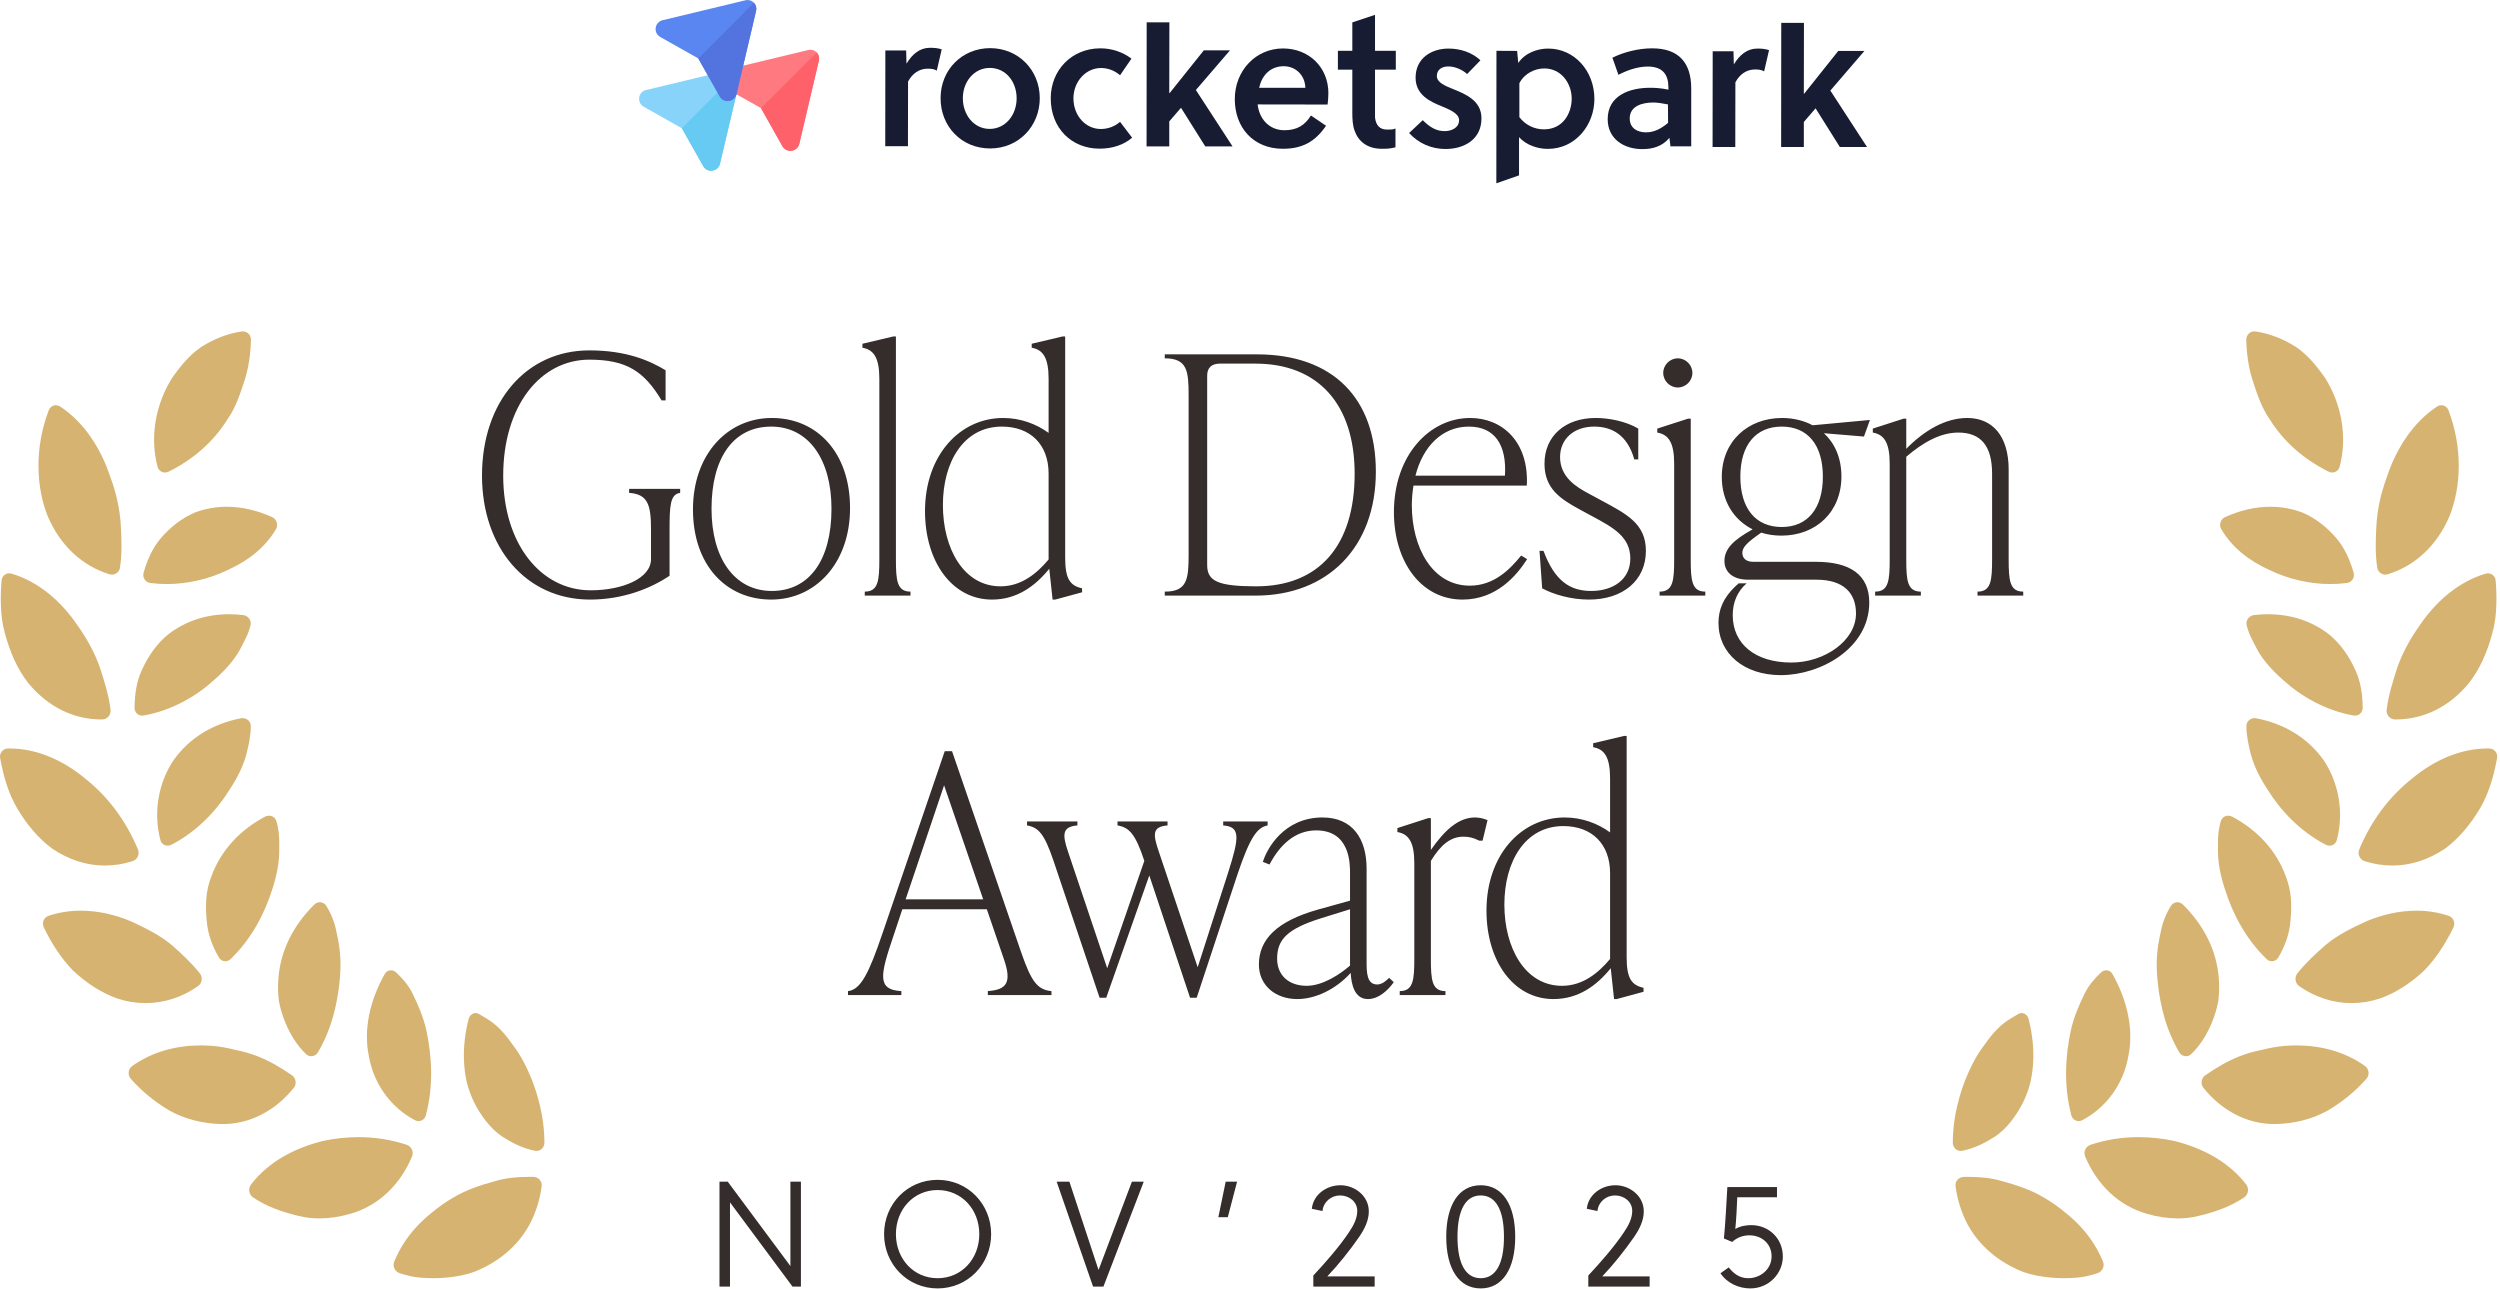
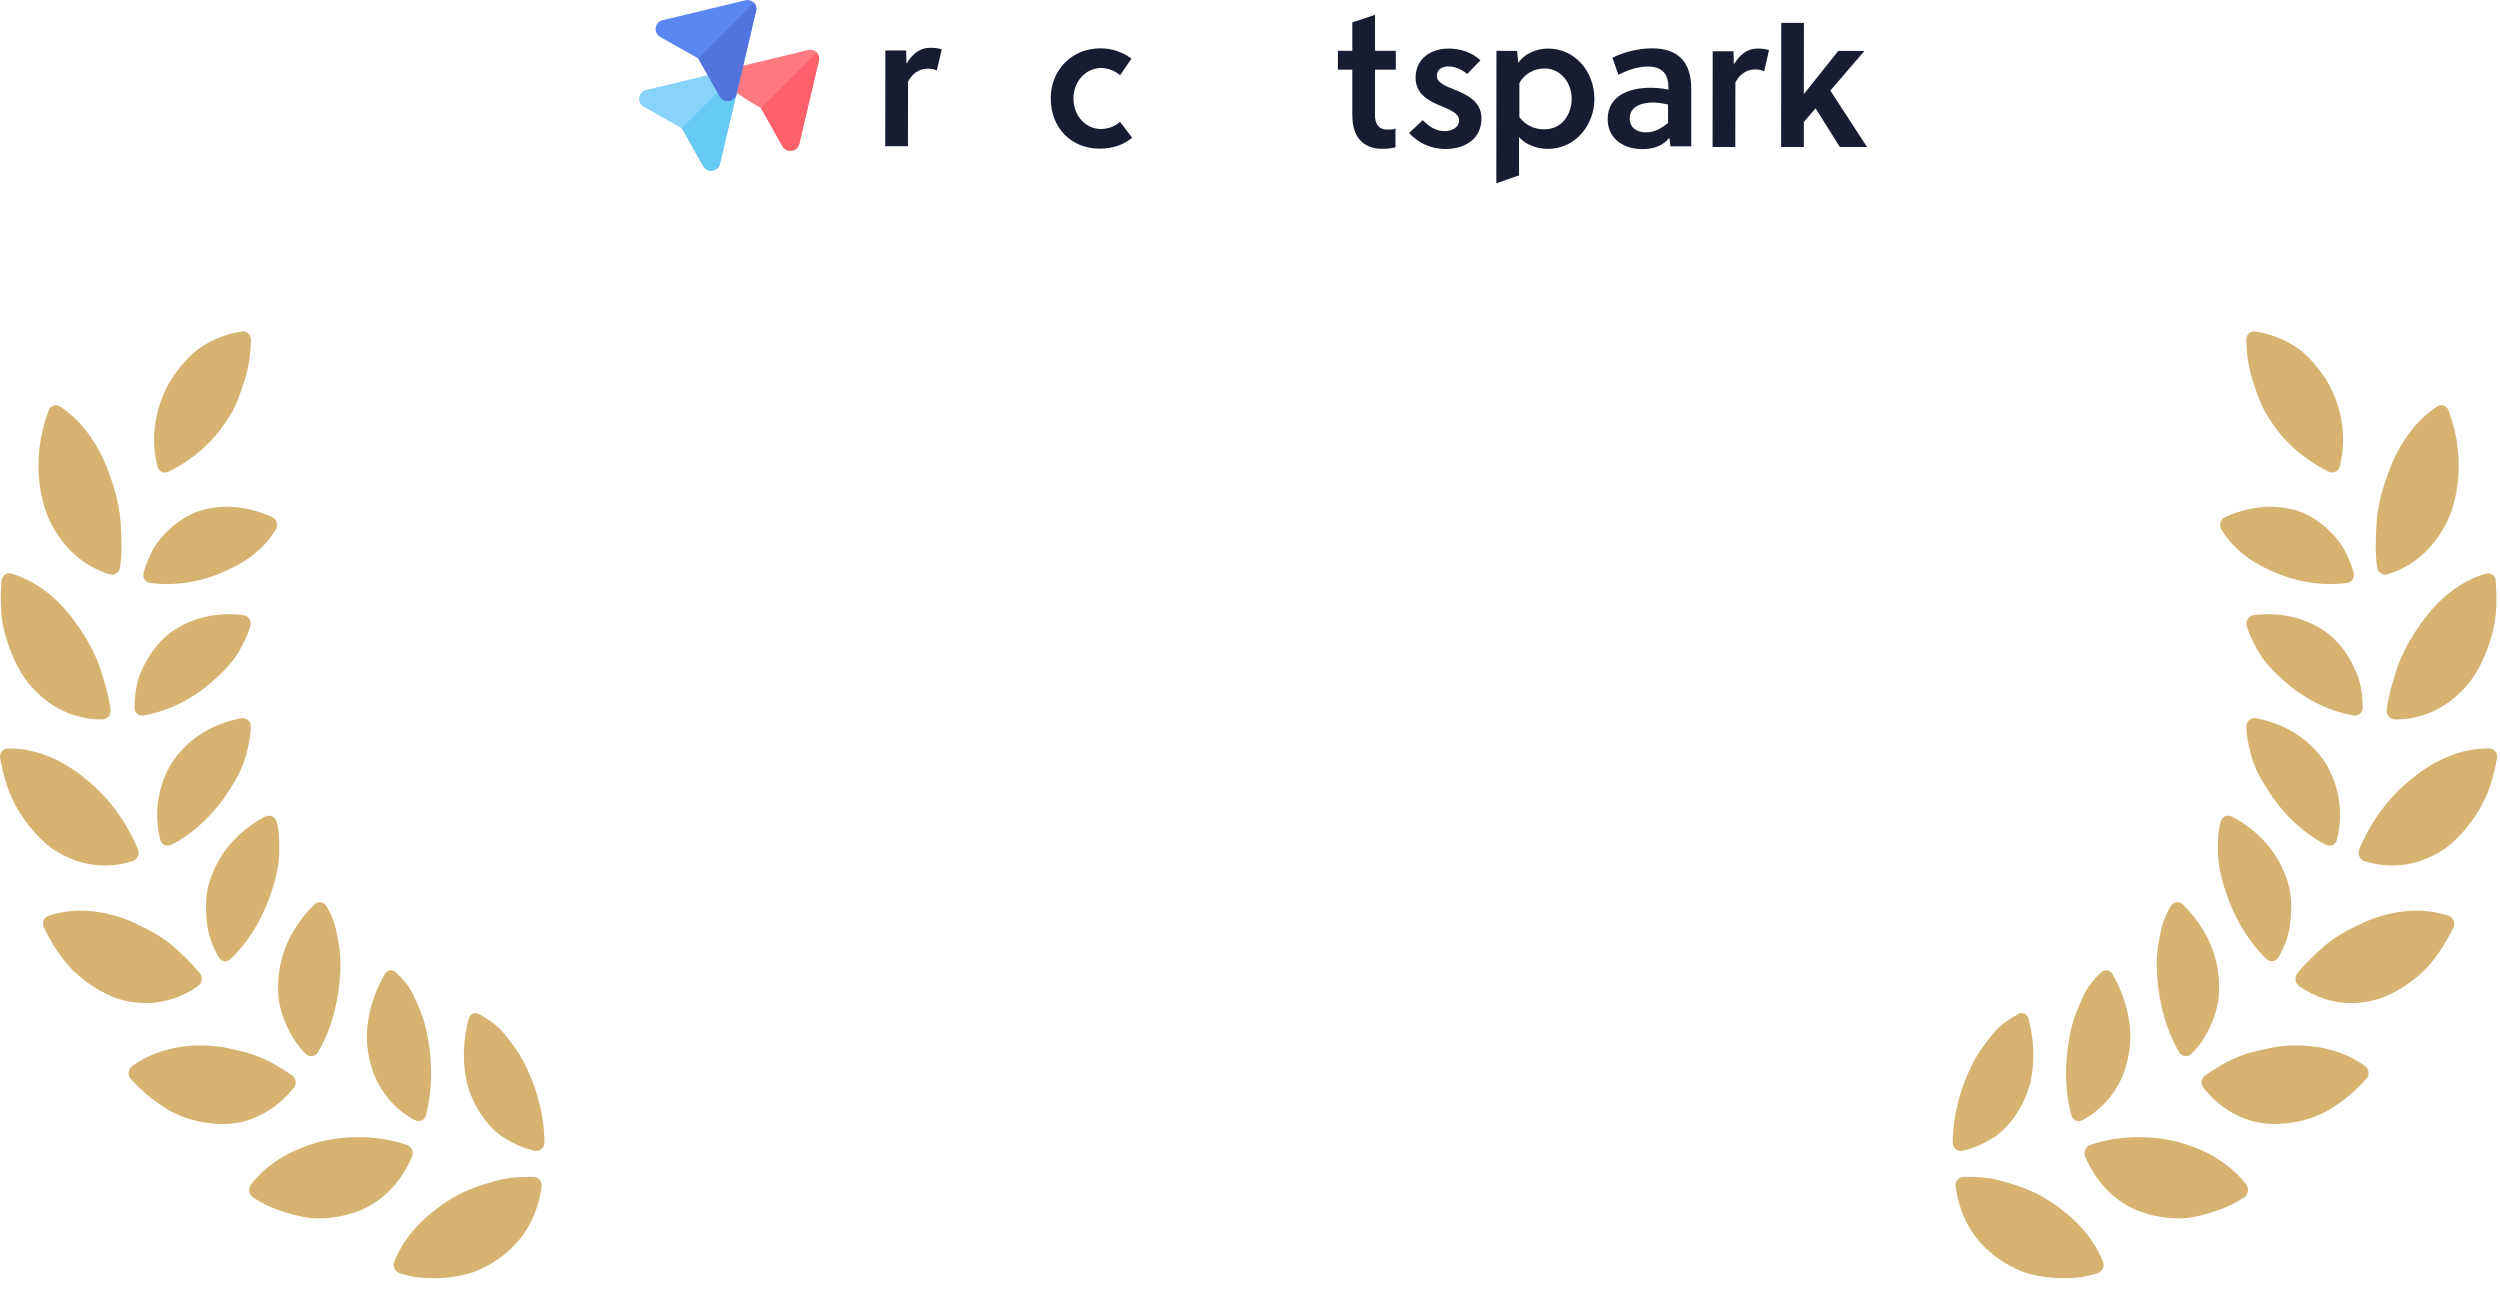
<svg xmlns="http://www.w3.org/2000/svg" width="582" height="300" viewBox="0 0 582 300" fill="none">
  <path fill-rule="evenodd" clip-rule="evenodd" d="M163.754 38.749L158.73 29.855L149.801 24.809C148.239 23.873 148.526 21.506 150.296 20.986L169.897 16.278C170.6 16.174 171.251 16.434 171.694 16.903C172.11 17.345 172.344 17.995 172.214 18.671L167.581 38.229C167.06 39.998 164.691 40.31 163.754 38.749Z" fill="#87D3F9" />
  <path fill-rule="evenodd" clip-rule="evenodd" d="M163.755 38.749L158.731 29.854L171.695 16.876C172.111 17.318 172.346 17.968 172.215 18.645L167.582 38.229C167.061 39.997 164.692 40.309 163.755 38.749Z" fill="#66CAF2" />
-   <path fill-rule="evenodd" clip-rule="evenodd" d="M182.187 34.096L177.163 25.176L168.26 20.156C166.672 19.194 166.985 16.853 168.755 16.307L188.357 11.6C189.059 11.495 189.71 11.755 190.153 12.224C190.569 12.666 190.803 13.316 190.673 13.992L186.066 33.576C185.519 35.371 183.15 35.657 182.187 34.096Z" fill="#FF7981" />
+   <path fill-rule="evenodd" clip-rule="evenodd" d="M182.187 34.096L177.163 25.176C166.672 19.194 166.985 16.853 168.755 16.307L188.357 11.6C189.059 11.495 189.71 11.755 190.153 12.224C190.569 12.666 190.803 13.316 190.673 13.992L186.066 33.576C185.519 35.371 183.15 35.657 182.187 34.096Z" fill="#FF7981" />
  <path fill-rule="evenodd" clip-rule="evenodd" d="M182.185 34.097L177.161 25.176L190.125 12.224C190.541 12.666 190.776 13.317 190.645 13.993L186.038 33.577C185.517 35.371 183.148 35.657 182.185 34.097Z" fill="#FF616A" />
  <path fill-rule="evenodd" clip-rule="evenodd" d="M167.58 22.494L162.556 13.599L153.654 8.579C152.066 7.617 152.378 5.276 154.148 4.73L173.724 0.023C174.427 -0.081 175.077 0.179 175.52 0.647C175.936 1.089 176.171 1.739 176.041 2.416L171.433 22C170.912 23.768 168.544 24.08 167.58 22.494Z" fill="#5A86F2" />
  <path fill-rule="evenodd" clip-rule="evenodd" d="M167.579 22.495L162.555 13.6L175.519 0.648C175.935 1.09 176.17 1.74 176.039 2.417L171.432 22C170.911 23.769 168.542 24.081 167.579 22.495Z" fill="#5374DE" />
  <path d="M322.837 30.162C321.171 30.162 320.286 29.096 320.103 27.327C320.103 26.625 320.103 26.105 320.103 25.481V16.222H324.945V11.827H320.103V3.452L314.819 5.221V11.827H311.461V16.222H314.819V26.261C314.819 27.77 314.897 29.174 315.34 30.396C316.225 32.945 318.333 34.636 321.691 34.636C323.357 34.636 323.644 34.558 324.867 34.297V29.902C324.346 30.162 323.982 30.162 322.837 30.162Z" fill="#171C33" />
  <path d="M211.031 14.818C212.359 12.608 214.129 11.125 216.498 11.125C217.565 11.125 218.346 11.203 219.231 11.489L218.086 16.431C217.461 16.067 216.758 15.989 215.977 15.989C214.025 15.989 212.437 17.055 211.396 18.98L211.37 34.038H206.085L206.111 11.749H210.953L211.031 14.818Z" fill="#171C33" />
-   <path d="M242.059 22.858C242.059 29.386 237.113 34.562 230.501 34.562C223.785 34.562 218.943 29.36 218.969 22.832C218.969 16.304 223.915 11.207 230.527 11.207C237.139 11.233 242.059 16.356 242.059 22.858ZM230.423 15.81C226.805 15.81 224.15 18.983 224.15 22.858C224.15 26.811 226.779 30.01 230.397 30.01C234.015 30.01 236.671 26.837 236.671 22.884C236.671 18.983 234.12 15.81 230.423 15.81Z" fill="#171C33" />
  <path d="M263.562 32.059C261.609 33.724 258.98 34.608 255.987 34.608C249.453 34.608 244.611 29.848 244.611 22.878C244.611 16.35 249.479 11.253 256.169 11.253C258.902 11.253 261.375 12.137 263.405 13.645L260.75 17.521C259.527 16.454 258.017 15.856 256.351 15.83C252.733 15.83 249.921 19.003 249.895 22.878C249.895 27.014 252.811 30.03 256.247 30.03C257.835 30.03 259.423 29.51 260.75 28.366L263.562 32.059Z" fill="#171C33" />
-   <path d="M280.587 34.087L274.939 25.089L272.205 28.262V34.087H266.921L266.947 5.193H272.231L272.205 21.682H272.283L280.249 11.721H286.34L278.401 20.953L286.939 34.087H280.587Z" fill="#171C33" />
-   <path d="M292.769 24.232C293.108 27.587 295.398 30.318 299.017 30.318C301.932 30.318 303.78 29.173 305.186 26.885L308.7 29.277C306.227 32.893 303.312 34.635 298.652 34.635C291.78 34.635 287.459 29.694 287.459 23.088C287.459 16.378 292.405 11.28 298.678 11.28C304.77 11.28 309.247 15.701 309.247 21.683C309.247 22.463 309.169 23.53 309.065 24.336L292.743 24.31L292.769 24.232ZM298.86 15.415C295.685 15.415 293.732 17.626 293.134 20.435H303.885C303.806 17.548 301.698 15.441 298.86 15.415Z" fill="#171C33" />
  <path d="M341.55 17.237C340.482 16.274 338.816 15.468 337.15 15.468C335.64 15.468 334.495 16.248 334.495 17.679C334.495 19.187 336.343 19.968 338.374 20.774C341.185 21.918 344.908 23.427 344.882 27.562C344.882 32.503 340.821 34.688 336.5 34.688C333.246 34.688 330.226 33.362 328.039 30.969L331.215 27.978C332.803 29.564 334.313 30.527 336.317 30.527C337.905 30.527 339.675 29.747 339.675 27.978C339.675 26.392 337.463 25.507 335.536 24.701C332.881 23.635 329.549 22.048 329.549 18.095C329.549 13.518 333.272 11.307 337.228 11.307C339.962 11.307 342.695 12.191 344.647 14.038L341.55 17.237Z" fill="#171C33" />
  <path d="M353.189 11.853L353.449 14.662C355.037 12.295 357.952 11.307 360.425 11.307C366.517 11.307 371.176 16.509 371.176 23.037C371.176 29.122 366.751 34.662 360.321 34.662C357.952 34.662 355.297 33.778 353.631 31.931V40.826L348.347 42.672L348.373 11.827L353.189 11.853ZM353.709 27.276C355.219 29.226 357.328 30.111 359.436 30.111C363.835 30.111 365.866 26.418 365.892 22.985C365.892 19.369 363.419 15.936 359.54 15.936C357.432 15.936 354.959 16.977 353.709 19.369V27.276Z" fill="#171C33" />
  <path d="M388.901 34.192L388.641 32.085C387.053 34.01 384.84 34.738 382.289 34.712C378.15 34.712 374.271 32.423 374.271 27.742C374.271 22.202 379.4 20.433 384.163 20.433C385.309 20.433 386.714 20.512 388.407 20.876V20.355C388.407 17.364 387.079 15.518 383.643 15.492C381.092 15.492 378.619 16.454 376.77 17.416L375.365 13.437C378.02 12.111 381.456 11.253 384.632 11.253C390.984 11.253 393.717 14.79 393.717 20.59V34.062H388.953L388.901 34.192ZM388.302 24.309C386.975 24.049 385.829 23.866 384.866 23.866C382.393 23.866 379.4 24.647 379.4 27.56C379.4 29.848 381.17 30.811 383.2 30.811C385.153 30.811 386.741 29.926 388.328 28.6L388.302 24.309Z" fill="#171C33" />
  <path d="M403.635 15C404.963 12.789 406.733 11.307 409.102 11.307C410.169 11.307 410.95 11.385 411.835 11.671L410.69 16.613C410.065 16.248 409.362 16.17 408.581 16.17C406.629 16.17 405.041 17.237 404 19.161L403.974 34.22H398.689L398.715 11.931H403.557L403.635 15Z" fill="#171C33" />
  <path d="M428.315 34.219L422.666 25.221L419.933 28.394V34.219H414.649L414.675 5.325H419.959L419.933 21.814H420.011L427.951 11.852H434.042L426.103 21.085L434.641 34.219H428.315Z" fill="#171C33" />
-   <path d="M137.359 139.582C122.393 139.582 112.209 127.393 112.209 110.73C112.209 93.449 122.547 81.569 137.205 81.569C145.845 81.569 151.245 83.96 154.948 86.197V93.218H154.023C149.934 86.429 145.845 83.729 137.205 83.729C125.787 83.729 117.147 94.529 117.147 110.73C117.147 126.468 125.787 137.422 137.513 137.422C144.919 137.422 151.554 134.645 151.554 130.171V123.382C151.554 117.673 150.937 115.05 146.462 114.741V113.816H158.343V114.741C156.028 115.05 155.874 117.673 155.874 123.382V134.028C151.554 136.96 145.074 139.582 137.359 139.582ZM179.529 139.582C169.037 139.582 161.322 131.559 161.322 118.599C161.322 105.792 169.346 97.306 179.683 97.306C190.175 97.306 197.89 105.33 197.89 118.29C197.89 131.096 189.867 139.582 179.529 139.582ZM179.683 137.577C188.401 137.577 193.57 130.402 193.57 118.444C193.57 106.95 188.247 99.312 179.529 99.312C170.811 99.312 165.643 106.487 165.643 118.444C165.643 129.939 170.966 137.577 179.683 137.577ZM211.962 138.657H201.316V137.731C204.479 137.731 204.711 135.108 204.711 130.171V88.203C204.711 83.266 203.399 81.414 200.776 80.951V80.026L207.951 78.328H208.568V130.171C208.568 135.108 208.799 137.731 211.962 137.731V138.657ZM247.973 78.328V129.862C247.973 134.799 249.13 136.342 251.907 136.96V137.885L245.658 139.582H245.041L244.27 132.408C240.952 136.497 236.709 139.582 230.923 139.582C221.666 139.582 215.34 130.788 215.34 118.984C215.34 106.101 223.363 97.306 233.546 97.306C237.558 97.306 241.261 98.695 244.115 100.778V88.203C244.115 83.266 242.804 81.414 240.181 80.951V80.026L247.356 78.328H247.973ZM232.929 136.497C237.712 136.497 241.338 133.565 244.115 130.248V110.267C244.115 103.478 239.872 99.312 233.238 99.312C224.366 99.312 219.506 107.49 219.506 117.596C219.506 127.625 224.289 136.497 232.929 136.497ZM292.294 138.657H271.156V137.731C276.402 137.731 276.711 134.799 276.711 129.091V92.06C276.711 86.352 276.402 83.42 271.156 83.42V82.494H292.603C310.347 82.494 320.298 92.755 320.298 109.804C320.298 127.393 309.112 138.657 292.294 138.657ZM292.449 136.497C306.952 136.497 315.361 127.162 315.361 110.267C315.361 94.143 306.875 84.654 292.294 84.654H283.963C282.111 84.654 281.031 85.58 281.031 87.432V131.559C281.031 135.262 283.5 136.497 292.449 136.497ZM354.129 129.322L355.517 130.171C353.049 134.028 348.343 139.582 340.474 139.582C330.831 139.582 324.505 130.788 324.505 119.216C324.505 105.947 332.837 97.306 342.248 97.306C349.732 97.306 355.98 102.861 355.44 113.044H329.056C328.825 114.51 328.671 116.053 328.671 117.596C328.671 127.471 333.454 136.342 342.171 136.342C347.803 136.342 351.506 132.562 354.129 129.322ZM341.94 99.312C335.691 99.312 331.216 104.018 329.519 110.73H350.349C350.812 103.555 347.957 99.312 341.94 99.312ZM369.894 139.582C365.806 139.582 361.717 138.425 359.017 136.96L358.4 128.242H359.325C361.948 135.262 365.497 137.577 370.434 137.577C375.449 137.577 379.538 134.954 379.538 130.016C379.538 124.925 375.449 122.765 370.743 120.219L367.889 118.676C363.337 116.207 359.557 113.816 359.557 107.953C359.557 101.395 364.494 97.306 371.437 97.306C374.6 97.306 378.535 98.078 381.389 99.775V106.95H380.463C378.843 101.164 375.14 99.312 371.129 99.312C366.346 99.312 363.183 102.244 363.183 106.41C363.183 111.116 367.04 113.43 369.972 114.973L372.826 116.516C378.689 119.679 383.164 121.916 383.164 128.242C383.164 135.108 377.84 139.582 369.894 139.582ZM390.595 90.209C388.743 90.209 387.2 88.666 387.2 86.814C387.2 84.963 388.743 83.42 390.595 83.42C392.446 83.42 393.989 84.963 393.989 86.814C393.989 88.666 392.446 90.209 390.595 90.209ZM396.998 138.657H386.352V137.731C389.515 137.731 389.746 135.108 389.746 130.171V107.953C389.746 103.015 388.435 101.164 385.812 100.701V99.775L392.986 97.461H393.604V130.171C393.604 135.108 393.835 137.731 396.998 137.731V138.657ZM408.162 130.788H422.743C430.689 130.788 435.163 133.797 435.163 140.277C435.163 150.923 423.823 157.172 414.565 157.172C406.002 157.172 400.062 152.157 400.062 144.983C400.062 141.897 401.219 139.12 403.996 136.497L404.767 135.802H406.619C404.382 137.731 403.379 140.354 403.379 143.208C403.379 149.92 408.625 154.24 417.034 154.24C424.748 154.24 432.077 149.149 432.077 142.823C432.077 137.962 429.069 134.954 422.897 134.954H407.005C403.147 134.954 401.45 132.948 401.45 130.634C401.45 127.779 403.456 125.773 408.008 123.228C403.687 121.067 400.833 116.747 400.833 111.038C400.833 102.707 406.928 97.306 414.874 97.306C417.497 97.306 419.965 97.924 421.971 99.004L435.317 97.769L433.929 101.627L424.594 100.855C427.14 103.169 428.683 106.641 428.683 110.884C428.683 119.216 422.743 124.693 414.719 124.693C413.022 124.693 411.479 124.462 410.013 123.999C406.773 126.236 405.616 127.393 405.616 128.705C405.616 129.939 406.465 130.788 408.162 130.788ZM414.796 99.312C408.779 99.312 405.153 103.555 405.153 110.961C405.153 118.367 408.702 122.687 414.796 122.687C420.814 122.687 424.363 118.367 424.363 110.961C424.363 103.555 420.814 99.312 414.796 99.312ZM467.617 109.341V130.171C467.617 135.108 467.848 137.731 471.011 137.731V138.657H460.365V137.731C463.528 137.731 463.76 135.108 463.76 130.171V110.267C463.76 103.787 461.137 100.701 455.891 100.701C451.648 100.701 447.559 103.092 443.779 106.332V130.171C443.779 135.108 444.01 137.731 447.173 137.731V138.657H436.527V137.731C439.69 137.731 439.921 135.108 439.921 130.171V107.953C439.921 103.015 438.61 101.164 435.987 100.701V99.775L443.162 97.461H443.779V104.481C447.945 100.238 452.882 97.306 457.974 97.306C463.837 97.306 467.617 101.472 467.617 109.341ZM221.635 174.877L237.758 221.782C240.072 228.417 241.461 230.422 244.778 230.731V231.657H229.966V230.731C234.286 230.422 235.598 228.802 233.746 223.402L229.735 211.676H210.063L207.98 217.925C204.894 227.028 204.122 230.422 209.831 230.731V231.657H197.411V230.731C200.342 230.422 202.271 226.642 205.434 217.308L219.937 174.877H221.635ZM219.783 182.823L210.834 209.361H228.886L219.783 182.823ZM284.761 192.158V191.232H295.099V192.158C292.707 192.621 291.01 194.781 288.001 203.807L278.589 232.274H277.047L267.558 203.807L257.529 232.274H255.986L245.262 200.413C243.102 194.009 241.714 192.621 239.091 192.158V191.232H250.817V192.158C247.268 192.466 247.268 194.241 248.657 198.33L257.76 225.408L266.4 200.413C264.317 194.087 262.852 192.621 260.152 192.158V191.232H271.801V192.158C268.175 192.466 268.406 194.241 269.795 198.33L278.821 225.176L285.918 203.113C288.541 194.858 288.773 192.466 284.761 192.158ZM323.389 227.645L324.469 228.648C323.235 230.422 320.998 232.582 318.452 232.582C315.366 232.582 314.594 229.265 314.44 226.488C310.969 230.345 306.186 232.582 302.02 232.582C296.774 232.582 293.071 229.265 293.071 224.559C293.071 218.696 297.237 214.453 306.803 211.753L314.286 209.67V203.267C314.286 201.03 314.286 193.315 306.417 193.315C301.48 193.315 297.931 196.71 295.539 201.261L293.996 200.644C294.922 197.558 298.934 190.306 307.883 190.306C314.98 190.306 318.143 195.398 318.143 202.187V223.788C318.143 226.257 318.143 229.188 320.612 229.188C321.769 229.188 322.772 228.262 323.389 227.645ZM304.18 229.497C307.96 229.497 311.971 226.797 314.286 224.791V211.676L307.574 213.759C299.705 216.228 297.314 218.696 297.314 223.171C297.314 227.105 300.091 229.497 304.18 229.497ZM343.368 190.306C344.139 190.306 345.219 190.461 346.299 190.924L345.142 195.707H344.37C342.982 195.012 341.979 194.781 340.667 194.781C337.736 194.781 335.422 196.632 333.107 200.413V223.171C333.107 228.108 333.339 230.731 336.502 230.731V231.657H325.855V230.731C329.018 230.731 329.25 228.108 329.25 223.171V200.953C329.25 196.015 327.938 194.164 325.315 193.701V192.775L332.49 190.461H333.107V197.867C336.27 193.315 339.51 190.306 343.368 190.306ZM378.684 171.328V222.862C378.684 227.799 379.841 229.342 382.619 229.96V230.885L376.37 232.582H375.753L374.981 225.408C371.664 229.497 367.421 232.582 361.635 232.582C352.377 232.582 346.051 223.788 346.051 211.984C346.051 199.101 354.075 190.306 364.258 190.306C368.27 190.306 371.973 191.695 374.827 193.778V181.203C374.827 176.266 373.515 174.414 370.892 173.951V173.026L378.067 171.328H378.684ZM363.641 229.497C368.424 229.497 372.05 226.565 374.827 223.248V203.267C374.827 196.478 370.584 192.312 363.949 192.312C355.078 192.312 350.217 200.49 350.217 210.596C350.217 220.625 355 229.497 363.641 229.497Z" fill="#352C2C" />
-   <path d="M186.452 299.522H184.497L169.94 279.904V299.522H167.496V275.086H169.416L184.008 294.74V275.086H186.452V299.522ZM227.979 287.304C227.979 281.544 223.86 277.041 218.275 277.041C212.689 277.041 208.57 281.544 208.57 287.304C208.57 293.064 212.689 297.567 218.275 297.567C223.86 297.567 227.979 293.064 227.979 287.304ZM230.737 287.304C230.737 294.286 225.326 299.941 218.275 299.941C211.223 299.941 205.812 294.286 205.812 287.304C205.812 280.322 211.223 274.667 218.275 274.667C225.326 274.667 230.737 280.322 230.737 287.304ZM266.267 275.086L256.876 299.522H254.468L245.985 275.086H248.952L255.724 295.612H255.759L263.509 275.086H266.267ZM287.995 275.086L285.831 283.36H283.632L285.342 275.086H287.995ZM305.743 299.522V296.939C308.431 294.076 311.887 290.132 314.052 286.85C314.994 285.454 315.972 283.744 315.972 281.893C315.972 279.764 314.087 278.298 311.957 278.298C309.932 278.298 308.082 279.764 307.873 281.928L305.394 281.405C305.709 278.158 308.746 275.924 312.062 275.924C315.378 275.924 318.66 278.403 318.66 281.998C318.66 284.128 317.682 286.117 316.356 288.037C314.191 291.144 311.643 294.356 308.99 297.148H320.021V299.522H305.743ZM344.713 275.924C349.809 275.924 352.742 280.497 352.742 287.933C352.742 295.368 349.809 299.941 344.713 299.941C339.616 299.941 336.684 295.368 336.684 287.933C336.684 280.497 339.616 275.924 344.713 275.924ZM344.713 278.298C341.292 278.298 339.302 281.509 339.302 287.933C339.302 294.356 341.292 297.567 344.713 297.567C348.134 297.567 350.124 294.356 350.124 287.933C350.124 281.509 348.134 278.298 344.713 278.298ZM369.756 299.522V296.939C372.444 294.076 375.9 290.132 378.064 286.85C379.006 285.454 379.984 283.744 379.984 281.893C379.984 279.764 378.099 278.298 375.969 278.298C373.945 278.298 372.094 279.764 371.885 281.928L369.407 281.405C369.721 278.158 372.758 275.924 376.074 275.924C379.39 275.924 382.672 278.403 382.672 281.998C382.672 284.128 381.694 286.117 380.368 288.037C378.203 291.144 375.655 294.356 373.002 297.148H384.033V299.522H369.756ZM401.326 288.317C401.675 284.861 401.919 279.834 402.129 276.343H413.684V278.717H404.433C404.363 280.916 404.188 284.058 403.979 286.117C405.061 285.454 406.388 285.21 407.714 285.21C411.694 285.21 415.045 288.212 415.045 292.541C415.045 296.415 411.833 299.941 407.47 299.941C404.817 299.941 402.094 298.754 400.523 296.415L402.443 295.054C403.595 296.485 404.956 297.567 406.981 297.567C409.809 297.567 412.427 295.508 412.427 292.471C412.427 289.573 410.158 287.583 407.26 287.583C405.794 287.583 404.433 288.072 403.246 289.119L401.326 288.317Z" fill="#352C2C" />
  <path d="M564.399 225.896C567.032 223.183 569.289 219.76 571.151 215.913C571.274 215.666 571.344 215.394 571.355 215.116C571.366 214.839 571.318 214.562 571.214 214.305C571.11 214.048 570.953 213.817 570.753 213.627C570.553 213.437 570.315 213.293 570.056 213.205C567.631 212.398 565.094 211.994 562.542 212.007C558.551 212.007 554.566 212.929 550.924 214.462C547.735 215.935 544.225 217.607 541.414 219.976C539.141 221.958 536.855 224.075 534.838 226.578C534.664 226.799 534.536 227.054 534.461 227.326C534.387 227.599 534.369 227.884 534.408 228.165C534.446 228.445 534.541 228.714 534.686 228.956C534.83 229.198 535.022 229.407 535.25 229.571C538.911 232.133 543.109 233.524 547.455 233.524C549.643 233.524 551.87 233.172 554.081 232.438C557.623 231.182 561.163 228.954 564.399 225.896ZM516.348 197.566C516.277 200.437 516.845 203.557 517.888 206.785C519.653 212.488 522.721 218.516 527.658 223.261C527.847 223.453 528.076 223.599 528.328 223.686C528.581 223.773 528.85 223.801 529.115 223.765C529.379 223.73 529.632 223.633 529.854 223.482C530.075 223.331 530.259 223.13 530.392 222.895C531.934 220.277 532.962 217.458 533.217 214.47C533.572 210.827 533.488 207.421 532.141 204.025C529.93 197.972 525.521 193.24 519.658 190.122C519.375 189.971 519.061 189.892 518.742 189.891C518.355 189.882 517.975 190.002 517.662 190.233C517.348 190.463 517.117 190.791 517.004 191.167C516.415 193.183 516.264 195.338 516.348 197.566ZM581.314 176.499C581.368 176.23 581.363 175.952 581.3 175.685C581.236 175.418 581.116 175.169 580.947 174.955C580.778 174.74 580.564 174.566 580.322 174.445C580.079 174.323 579.813 174.258 579.542 174.252C579.389 174.249 579.236 174.248 579.083 174.248C572.659 174.248 566.499 177.111 561.578 181.208C556.204 185.457 552.044 191.025 549.237 197.733C549.129 197.992 549.075 198.271 549.078 198.552C549.081 198.833 549.141 199.111 549.256 199.367C549.37 199.624 549.536 199.853 549.742 200.041C549.948 200.23 550.19 200.372 550.454 200.461C552.585 201.152 554.754 201.499 556.921 201.499C561.129 201.499 565.331 200.185 569.26 197.519C572.31 195.241 575.102 192.034 577.388 188.109C579.371 184.745 580.541 180.759 581.314 176.499ZM542.317 196.875C543.09 196.875 543.796 196.374 544.016 195.546C545.781 188.848 544.31 181.882 540.854 176.846C537.149 171.687 531.681 168.457 525.251 167.215C525.127 167.191 525.001 167.179 524.875 167.179C523.866 167.179 522.974 167.951 522.965 168.994C522.949 171.134 523.425 173.281 523.937 175.384C524.656 178.175 526.035 181.017 527.893 183.808C530.881 188.685 535.524 193.594 541.458 196.663C541.738 196.807 542.033 196.875 542.317 196.875ZM563.265 145.644C561.06 148.753 559.165 152.185 557.951 155.813C557.011 158.818 556.003 161.959 555.609 165.266C555.581 165.545 555.611 165.828 555.697 166.095C555.783 166.362 555.923 166.609 556.108 166.818C556.293 167.027 556.519 167.195 556.772 167.311C557.024 167.427 557.298 167.488 557.575 167.491H557.696C564.182 167.491 570.192 164.6 574.801 158.975C577.229 155.866 579.001 151.945 580.192 147.494C580.834 145.267 581.112 142.923 581.154 140.504C581.197 138.72 581.143 136.935 580.991 135.157C580.973 134.885 580.895 134.621 580.762 134.384C580.63 134.147 580.447 133.944 580.226 133.789C580.005 133.633 579.753 133.531 579.488 133.488C579.223 133.445 578.951 133.464 578.694 133.542C572.331 135.392 567.005 140.091 563.265 145.644ZM550.034 164.74C549.986 161.612 549.572 158.609 548.293 155.923C546.801 152.638 544.803 149.824 542.233 147.713C538.159 144.533 533.263 142.995 528.003 142.995C526.929 142.995 525.841 143.058 524.744 143.186C523.578 143.321 522.733 144.455 523.028 145.589C523.201 146.276 523.425 146.95 523.692 147.609C524.252 148.921 524.946 150.186 525.594 151.424C526.996 153.897 529.121 156.214 531.545 158.335C535.687 162.12 541.425 165.42 547.908 166.569C548.171 166.623 548.443 166.615 548.702 166.547C548.962 166.479 549.203 166.352 549.408 166.176C549.612 166 549.775 165.78 549.883 165.531C549.991 165.282 550.043 165.012 550.034 164.74ZM555.306 133.773C555.497 133.773 555.687 133.744 555.87 133.688C562.159 131.747 567.22 127.139 570.19 120.294C572.985 113.423 573.336 104.207 570.001 95.513C569.875 95.169 569.648 94.872 569.351 94.662C569.053 94.451 568.7 94.338 568.338 94.335C567.987 94.336 567.645 94.442 567.352 94.638C561.712 98.351 557.836 104.493 555.692 110.968C554.313 114.656 553.444 118.496 553.224 122.35C553.049 125.537 552.926 128.843 553.412 132.133C553.559 133.097 554.386 133.773 555.306 133.773ZM517.102 123.178C519.555 127.345 523.406 130.492 528.496 132.775C532.878 134.856 537.654 135.945 542.492 135.967C543.767 135.967 545.06 135.888 546.358 135.717C546.627 135.685 546.886 135.594 547.117 135.45C547.348 135.306 547.545 135.113 547.694 134.883C547.843 134.653 547.94 134.394 547.98 134.122C548.019 133.85 547.999 133.572 547.921 133.309C547.054 130.327 545.846 127.587 543.982 125.382C541.698 122.676 538.986 120.614 536.046 119.342C533.652 118.43 531.114 117.966 528.557 117.973C525.076 117.973 521.519 118.799 518.034 120.362C516.96 120.84 516.513 122.167 517.102 123.178ZM542.085 109.794C542.351 109.928 542.644 109.998 542.942 110C543.333 110.003 543.714 109.874 544.025 109.633C544.337 109.393 544.56 109.054 544.661 108.671C546.54 101.694 545.085 94.068 541.333 88.059C539.111 84.885 536.642 81.869 533.332 80.069C530.72 78.584 527.92 77.573 525.063 77.166C524.794 77.126 524.519 77.147 524.258 77.227C523.998 77.307 523.758 77.443 523.555 77.627C523.352 77.811 523.191 78.038 523.084 78.292C522.976 78.546 522.925 78.82 522.934 79.097C522.999 82.377 523.461 85.427 524.301 88.199C525.379 91.514 526.459 94.892 528.386 97.607C531.568 102.724 536.207 106.869 542.085 109.794ZM465.699 293.344C467.363 294.459 469.143 295.386 471.006 296.108C472.903 296.782 474.905 297.161 477.02 297.388C478.148 297.507 479.3 297.564 480.472 297.564C481.494 297.564 482.532 297.519 483.583 297.43C485.165 297.301 486.718 296.901 488.281 296.409C489.398 296.053 490.023 294.823 489.591 293.738C488.407 290.856 486.739 288.204 484.659 285.901C483.43 284.539 482.088 283.288 480.647 282.16C479.209 280.962 477.677 279.885 476.067 278.938C472.874 276.986 469.52 275.91 465.989 274.939C463.415 274.18 460.811 273.973 458.132 273.973C457.817 273.973 457.495 273.975 457.177 273.981C455.999 274 455.1 274.994 455.251 276.154C455.659 279.305 456.629 282.355 458.113 285.155C459.9 288.397 462.468 291.174 465.699 293.344ZM456.787 267.907C459.574 267.377 462.144 266.063 464.384 264.63C467.193 262.759 469.372 259.758 470.91 256.765C471.675 255.224 472.268 253.614 472.69 251.929C473.083 250.142 473.304 248.32 473.351 246.49C473.434 243.457 473.052 240.35 472.264 237.237C472.055 236.393 471.368 235.84 470.634 235.84C470.367 235.841 470.105 235.913 469.874 236.048C469.295 236.381 468.728 236.743 468.152 237.071C466.978 237.768 465.899 238.616 464.94 239.594C463.941 240.59 463.007 241.804 462.119 243.055C461.166 244.286 460.314 245.595 459.574 246.969C457.909 250.076 456.642 253.386 455.804 256.818C455.022 259.823 454.621 262.917 454.611 266.025C454.611 267.085 455.443 267.937 456.45 267.937C456.562 267.937 456.676 267.927 456.787 267.907ZM499.871 282.588C502.182 283.272 504.575 283.628 506.982 283.646C508.608 283.652 510.229 283.459 511.809 283.073C515.303 282.243 519.089 281.032 522.445 278.752C522.676 278.59 522.873 278.383 523.023 278.142C523.172 277.901 523.272 277.632 523.317 277.351C523.361 277.07 523.349 276.783 523.28 276.507C523.212 276.23 523.089 275.971 522.919 275.744C518.682 270.281 512.58 267.224 506.14 265.605C503.425 265.026 500.659 264.732 497.884 264.726C494.08 264.716 490.298 265.315 486.678 266.502C485.562 266.87 484.971 268.134 485.424 269.217C488.153 275.766 493.231 280.742 499.871 282.588ZM483.905 260.998C484.196 260.997 484.483 260.924 484.741 260.786C490.481 257.776 494.39 252.181 495.477 245.873C496.777 239.708 495.243 232.875 491.791 226.769C491.651 226.502 491.443 226.278 491.188 226.121C490.933 225.964 490.641 225.88 490.343 225.877C489.89 225.883 489.456 226.065 489.131 226.385C487.668 227.767 486.337 229.23 485.353 231.207C484.032 233.907 482.833 236.603 482.087 239.882C480.804 245.901 480.395 252.787 482.208 259.639C482.302 260.024 482.52 260.367 482.827 260.613C483.135 260.859 483.514 260.994 483.905 260.998ZM530.268 261.661C533.986 261.521 538.115 260.652 541.859 258.562C545.004 256.704 548.17 254.262 550.903 251.144C551.087 250.935 551.226 250.689 551.311 250.421C551.395 250.154 551.424 249.872 551.394 249.592C551.365 249.313 551.278 249.043 551.139 248.8C551.001 248.557 550.813 248.347 550.589 248.181C545.911 244.812 540.196 243.37 534.604 243.37C533.689 243.37 532.774 243.406 531.867 243.483C530.089 243.635 528.346 243.955 526.622 244.398C524.825 244.748 523.061 245.254 521.35 245.912C518.575 246.999 516.001 248.531 513.424 250.299C512.459 250.964 512.219 252.314 512.948 253.232C514.891 255.659 517.175 257.64 519.766 259.09C522.963 260.922 526.6 261.81 530.268 261.661ZM506.888 210.034C506.591 210.034 506.299 210.111 506.039 210.258C505.78 210.404 505.561 210.615 505.405 210.871C504.268 212.675 503.473 214.677 503.058 216.776C502.385 219.671 501.94 222.662 502.12 226.089C502.291 229.62 502.848 233.12 503.781 236.527C504.597 239.482 505.788 242.317 507.323 244.962C507.482 245.242 507.711 245.475 507.987 245.638C508.262 245.801 508.575 245.888 508.894 245.89C509.339 245.891 509.767 245.718 510.089 245.407C512.231 243.379 513.784 240.797 514.889 238.135C515.568 236.52 516.078 234.836 516.41 233.112C516.651 231.33 516.676 229.52 516.54 227.748C516.047 221.299 513.077 215.417 508.182 210.581C507.838 210.234 507.373 210.038 506.888 210.034Z" fill="#D6B370" />
  <path d="M16.952 225.896C14.319 223.183 12.063 219.76 10.201 215.913C10.077 215.666 10.008 215.394 9.997 215.116C9.986 214.839 10.034 214.562 10.138 214.305C10.242 214.048 10.399 213.817 10.598 213.627C10.798 213.437 11.036 213.293 11.296 213.205C13.721 212.398 16.258 211.994 18.81 212.007C22.801 212.007 26.786 212.929 30.428 214.462C33.617 215.935 37.127 217.607 39.938 219.976C42.211 221.958 44.497 224.075 46.513 226.578C46.688 226.799 46.816 227.054 46.89 227.326C46.964 227.599 46.982 227.884 46.944 228.165C46.905 228.445 46.811 228.714 46.666 228.956C46.521 229.198 46.329 229.407 46.102 229.571C42.441 232.133 38.243 233.524 33.897 233.524C31.709 233.524 29.481 233.172 27.27 232.438C23.729 231.182 20.189 228.954 16.952 225.896ZM65.004 197.566C65.075 200.437 64.507 203.557 63.464 206.785C61.698 212.488 58.631 218.516 53.693 223.261C53.505 223.453 53.276 223.599 53.023 223.686C52.771 223.773 52.502 223.801 52.237 223.765C51.972 223.73 51.719 223.633 51.498 223.482C51.276 223.331 51.092 223.13 50.96 222.895C49.418 220.277 48.39 217.458 48.135 214.47C47.78 210.827 47.863 207.421 49.211 204.025C51.422 197.972 55.831 193.24 61.694 190.122C61.976 189.971 62.29 189.892 62.609 189.891C62.997 189.882 63.376 190.002 63.69 190.233C64.004 190.463 64.235 190.791 64.348 191.167C64.937 193.183 65.088 195.338 65.004 197.566ZM0.037 176.499C-0.017 176.23 -0.012 175.952 0.052 175.685C0.115 175.418 0.236 175.169 0.405 174.955C0.574 174.74 0.787 174.566 1.03 174.445C1.273 174.323 1.539 174.258 1.809 174.252C1.962 174.249 2.116 174.248 2.269 174.248C8.692 174.248 14.852 177.111 19.773 181.208C25.148 185.457 29.308 191.025 32.114 197.733C32.223 197.992 32.277 198.271 32.274 198.552C32.271 198.833 32.21 199.111 32.096 199.367C31.982 199.624 31.816 199.853 31.61 200.041C31.404 200.23 31.161 200.372 30.898 200.461C28.767 201.152 26.598 201.499 24.431 201.499C20.222 201.499 16.02 200.185 12.092 197.519C9.041 195.241 6.249 192.034 3.963 188.109C1.98 184.745 0.81 180.759 0.037 176.499ZM39.035 196.875C38.262 196.875 37.555 196.374 37.336 195.546C35.57 188.848 37.041 181.882 40.498 176.846C44.202 171.687 49.671 168.457 56.1 167.215C56.224 167.191 56.35 167.179 56.476 167.179C57.486 167.179 58.378 167.951 58.386 168.994C58.403 171.134 57.927 173.281 57.415 175.384C56.696 178.175 55.317 181.017 53.459 183.808C50.471 188.685 45.828 193.594 39.894 196.663C39.614 196.807 39.319 196.875 39.035 196.875ZM18.087 145.644C20.291 148.753 22.187 152.185 23.401 155.813C24.341 158.818 25.348 161.959 25.743 165.266C25.771 165.545 25.74 165.828 25.654 166.095C25.568 166.362 25.428 166.609 25.244 166.818C25.058 167.027 24.832 167.195 24.58 167.311C24.328 167.427 24.054 167.488 23.777 167.491H23.655C17.169 167.491 11.16 164.6 6.55 158.975C4.122 155.866 2.35 151.945 1.159 147.494C0.518 145.267 0.24 142.923 0.198 140.504C0.154 138.72 0.209 136.935 0.361 135.157C0.379 134.885 0.457 134.621 0.589 134.384C0.722 134.147 0.905 133.944 1.126 133.789C1.346 133.633 1.599 133.531 1.864 133.488C2.129 133.445 2.4 133.464 2.657 133.542C9.02 135.392 14.347 140.091 18.087 145.644ZM31.318 164.74C31.366 161.612 31.78 158.609 33.059 155.923C34.551 152.638 36.548 149.824 39.118 147.713C43.193 144.533 48.089 142.995 53.348 142.995C54.422 142.995 55.511 143.058 56.608 143.186C57.774 143.321 58.618 144.455 58.324 145.589C58.15 146.276 57.927 146.95 57.659 147.609C57.099 148.921 56.405 150.186 55.758 151.424C54.355 153.897 52.23 156.214 49.806 158.335C45.665 162.12 39.927 165.42 33.443 166.569C33.18 166.623 32.909 166.615 32.649 166.547C32.389 166.479 32.148 166.352 31.944 166.176C31.739 166 31.577 165.78 31.468 165.531C31.36 165.282 31.309 165.012 31.318 164.74ZM26.046 133.773C25.855 133.773 25.665 133.744 25.482 133.688C19.192 131.747 14.131 127.139 11.162 120.294C8.366 113.423 8.015 104.207 11.35 95.513C11.477 95.169 11.704 94.872 12.001 94.662C12.298 94.451 12.651 94.338 13.013 94.335C13.364 94.336 13.707 94.442 14 94.638C19.639 98.351 23.515 104.493 25.659 110.968C27.039 114.656 27.908 118.496 28.127 122.35C28.303 125.537 28.426 128.843 27.939 132.133C27.793 133.097 26.965 133.773 26.046 133.773ZM64.25 123.178C61.797 127.345 57.945 130.492 52.855 132.775C48.473 134.856 43.698 135.945 38.859 135.967C37.585 135.967 36.291 135.888 34.993 135.717C34.724 135.685 34.465 135.594 34.234 135.45C34.004 135.306 33.807 135.113 33.658 134.883C33.509 134.653 33.411 134.394 33.372 134.122C33.333 133.85 33.353 133.572 33.431 133.309C34.298 130.327 35.505 127.587 37.369 125.382C39.653 122.676 42.365 120.614 45.306 119.342C47.7 118.43 50.237 117.966 52.795 117.973C56.276 117.973 59.832 118.799 63.318 120.362C64.392 120.84 64.839 122.167 64.25 123.178ZM39.267 109.794C39 109.928 38.707 109.998 38.41 110C38.019 110.003 37.637 109.874 37.326 109.633C37.015 109.393 36.791 109.054 36.69 108.671C34.812 101.694 36.266 94.068 40.019 88.059C42.24 84.885 44.71 81.869 48.02 80.069C50.632 78.584 53.432 77.573 56.288 77.166C56.558 77.126 56.833 77.147 57.093 77.227C57.354 77.307 57.594 77.443 57.797 77.627C58 77.811 58.161 78.038 58.268 78.292C58.375 78.546 58.426 78.82 58.418 79.097C58.353 82.377 57.891 85.427 57.051 88.199C55.973 91.514 54.892 94.892 52.966 97.607C49.783 102.724 45.145 106.869 39.267 109.794ZM115.653 293.344C113.989 294.459 112.209 295.386 110.345 296.108C108.448 296.782 106.446 297.161 104.332 297.388C103.203 297.507 102.052 297.564 100.88 297.564C99.858 297.564 98.819 297.519 97.768 297.43C96.187 297.301 94.634 296.901 93.071 296.409C91.953 296.053 91.328 294.823 91.761 293.738C92.944 290.856 94.613 288.204 96.692 285.901C97.921 284.539 99.263 283.288 100.704 282.16C102.143 280.962 103.674 279.885 105.285 278.938C108.477 276.986 111.831 275.91 115.363 274.939C117.937 274.18 120.54 273.973 123.219 273.973C123.535 273.973 123.857 273.975 124.174 273.981C125.353 274 126.251 274.994 126.101 276.154C125.693 279.305 124.723 282.355 123.238 285.155C121.452 288.397 118.883 291.174 115.653 293.344ZM124.565 267.907C121.778 267.377 119.207 266.063 116.967 264.63C114.159 262.759 111.98 259.758 110.442 256.765C109.677 255.224 109.083 253.614 108.661 251.929C108.268 250.142 108.047 248.32 108.001 246.49C107.917 243.457 108.3 240.35 109.088 237.237C109.297 236.393 109.984 235.84 110.717 235.84C110.984 235.841 111.246 235.913 111.478 236.048C112.057 236.381 112.623 236.743 113.2 237.071C114.373 237.768 115.453 238.616 116.411 239.594C117.41 240.59 118.344 241.804 119.232 243.055C120.186 244.286 121.037 245.595 121.778 246.969C123.443 250.076 124.71 253.386 125.547 256.818C126.329 259.823 126.73 262.917 126.74 266.025C126.74 267.085 125.909 267.937 124.901 267.937C124.789 267.937 124.675 267.927 124.565 267.907ZM81.48 282.588C79.169 283.272 76.776 283.628 74.369 283.646C72.744 283.652 71.123 283.459 69.543 283.073C66.049 282.243 62.262 281.032 58.907 278.752C58.675 278.59 58.479 278.383 58.329 278.142C58.179 277.901 58.079 277.632 58.035 277.351C57.99 277.07 58.003 276.783 58.071 276.507C58.139 276.23 58.262 275.971 58.432 275.744C62.67 270.281 68.771 267.224 75.212 265.605C77.927 265.026 80.693 264.732 83.467 264.726C87.272 264.716 91.054 265.315 94.674 266.502C95.79 266.87 96.381 268.134 95.927 269.217C93.198 275.766 88.121 280.742 81.48 282.588ZM97.447 260.998C97.155 260.997 96.868 260.924 96.611 260.786C90.871 257.776 86.961 252.181 85.874 245.873C84.575 239.708 86.109 232.875 89.561 226.769C89.7 226.502 89.909 226.278 90.164 226.121C90.418 225.964 90.71 225.88 91.009 225.877C91.462 225.883 91.896 226.065 92.221 226.385C93.683 227.767 95.014 229.23 95.999 231.207C97.319 233.907 98.519 236.603 99.264 239.882C100.547 245.901 100.957 252.787 99.143 259.639C99.049 260.024 98.831 260.367 98.524 260.613C98.217 260.859 97.838 260.994 97.447 260.998ZM51.083 261.661C47.366 261.521 43.237 260.652 39.492 258.562C36.348 256.704 33.182 254.262 30.449 251.144C30.264 250.935 30.125 250.689 30.041 250.421C29.956 250.154 29.928 249.872 29.957 249.592C29.987 249.313 30.074 249.043 30.212 248.8C30.351 248.557 30.538 248.347 30.762 248.181C35.441 244.812 41.156 243.37 46.747 243.37C47.663 243.37 48.578 243.406 49.485 243.483C51.263 243.635 53.006 243.955 54.73 244.398C56.526 244.748 58.29 245.254 60.002 245.912C62.776 246.999 65.351 248.531 67.927 250.299C68.893 250.964 69.133 252.314 68.404 253.232C66.46 255.659 64.177 257.64 61.585 259.09C58.389 260.922 54.752 261.81 51.083 261.661ZM74.463 210.034C74.76 210.034 75.053 210.111 75.312 210.258C75.572 210.404 75.79 210.615 75.947 210.871C77.083 212.675 77.879 214.677 78.294 216.776C78.966 219.671 79.412 222.662 79.232 226.089C79.061 229.62 78.503 233.12 77.571 236.527C76.754 239.482 75.564 242.317 74.029 244.962C73.869 245.242 73.64 245.475 73.365 245.638C73.089 245.801 72.776 245.888 72.457 245.89C72.013 245.891 71.585 245.718 71.262 245.407C69.12 243.379 67.568 240.797 66.462 238.135C65.784 236.52 65.274 234.836 64.941 233.112C64.701 231.33 64.676 229.52 64.812 227.748C65.305 221.299 68.274 215.417 73.17 210.581C73.514 210.234 73.978 210.038 74.463 210.034Z" fill="#D6B370" />
</svg>